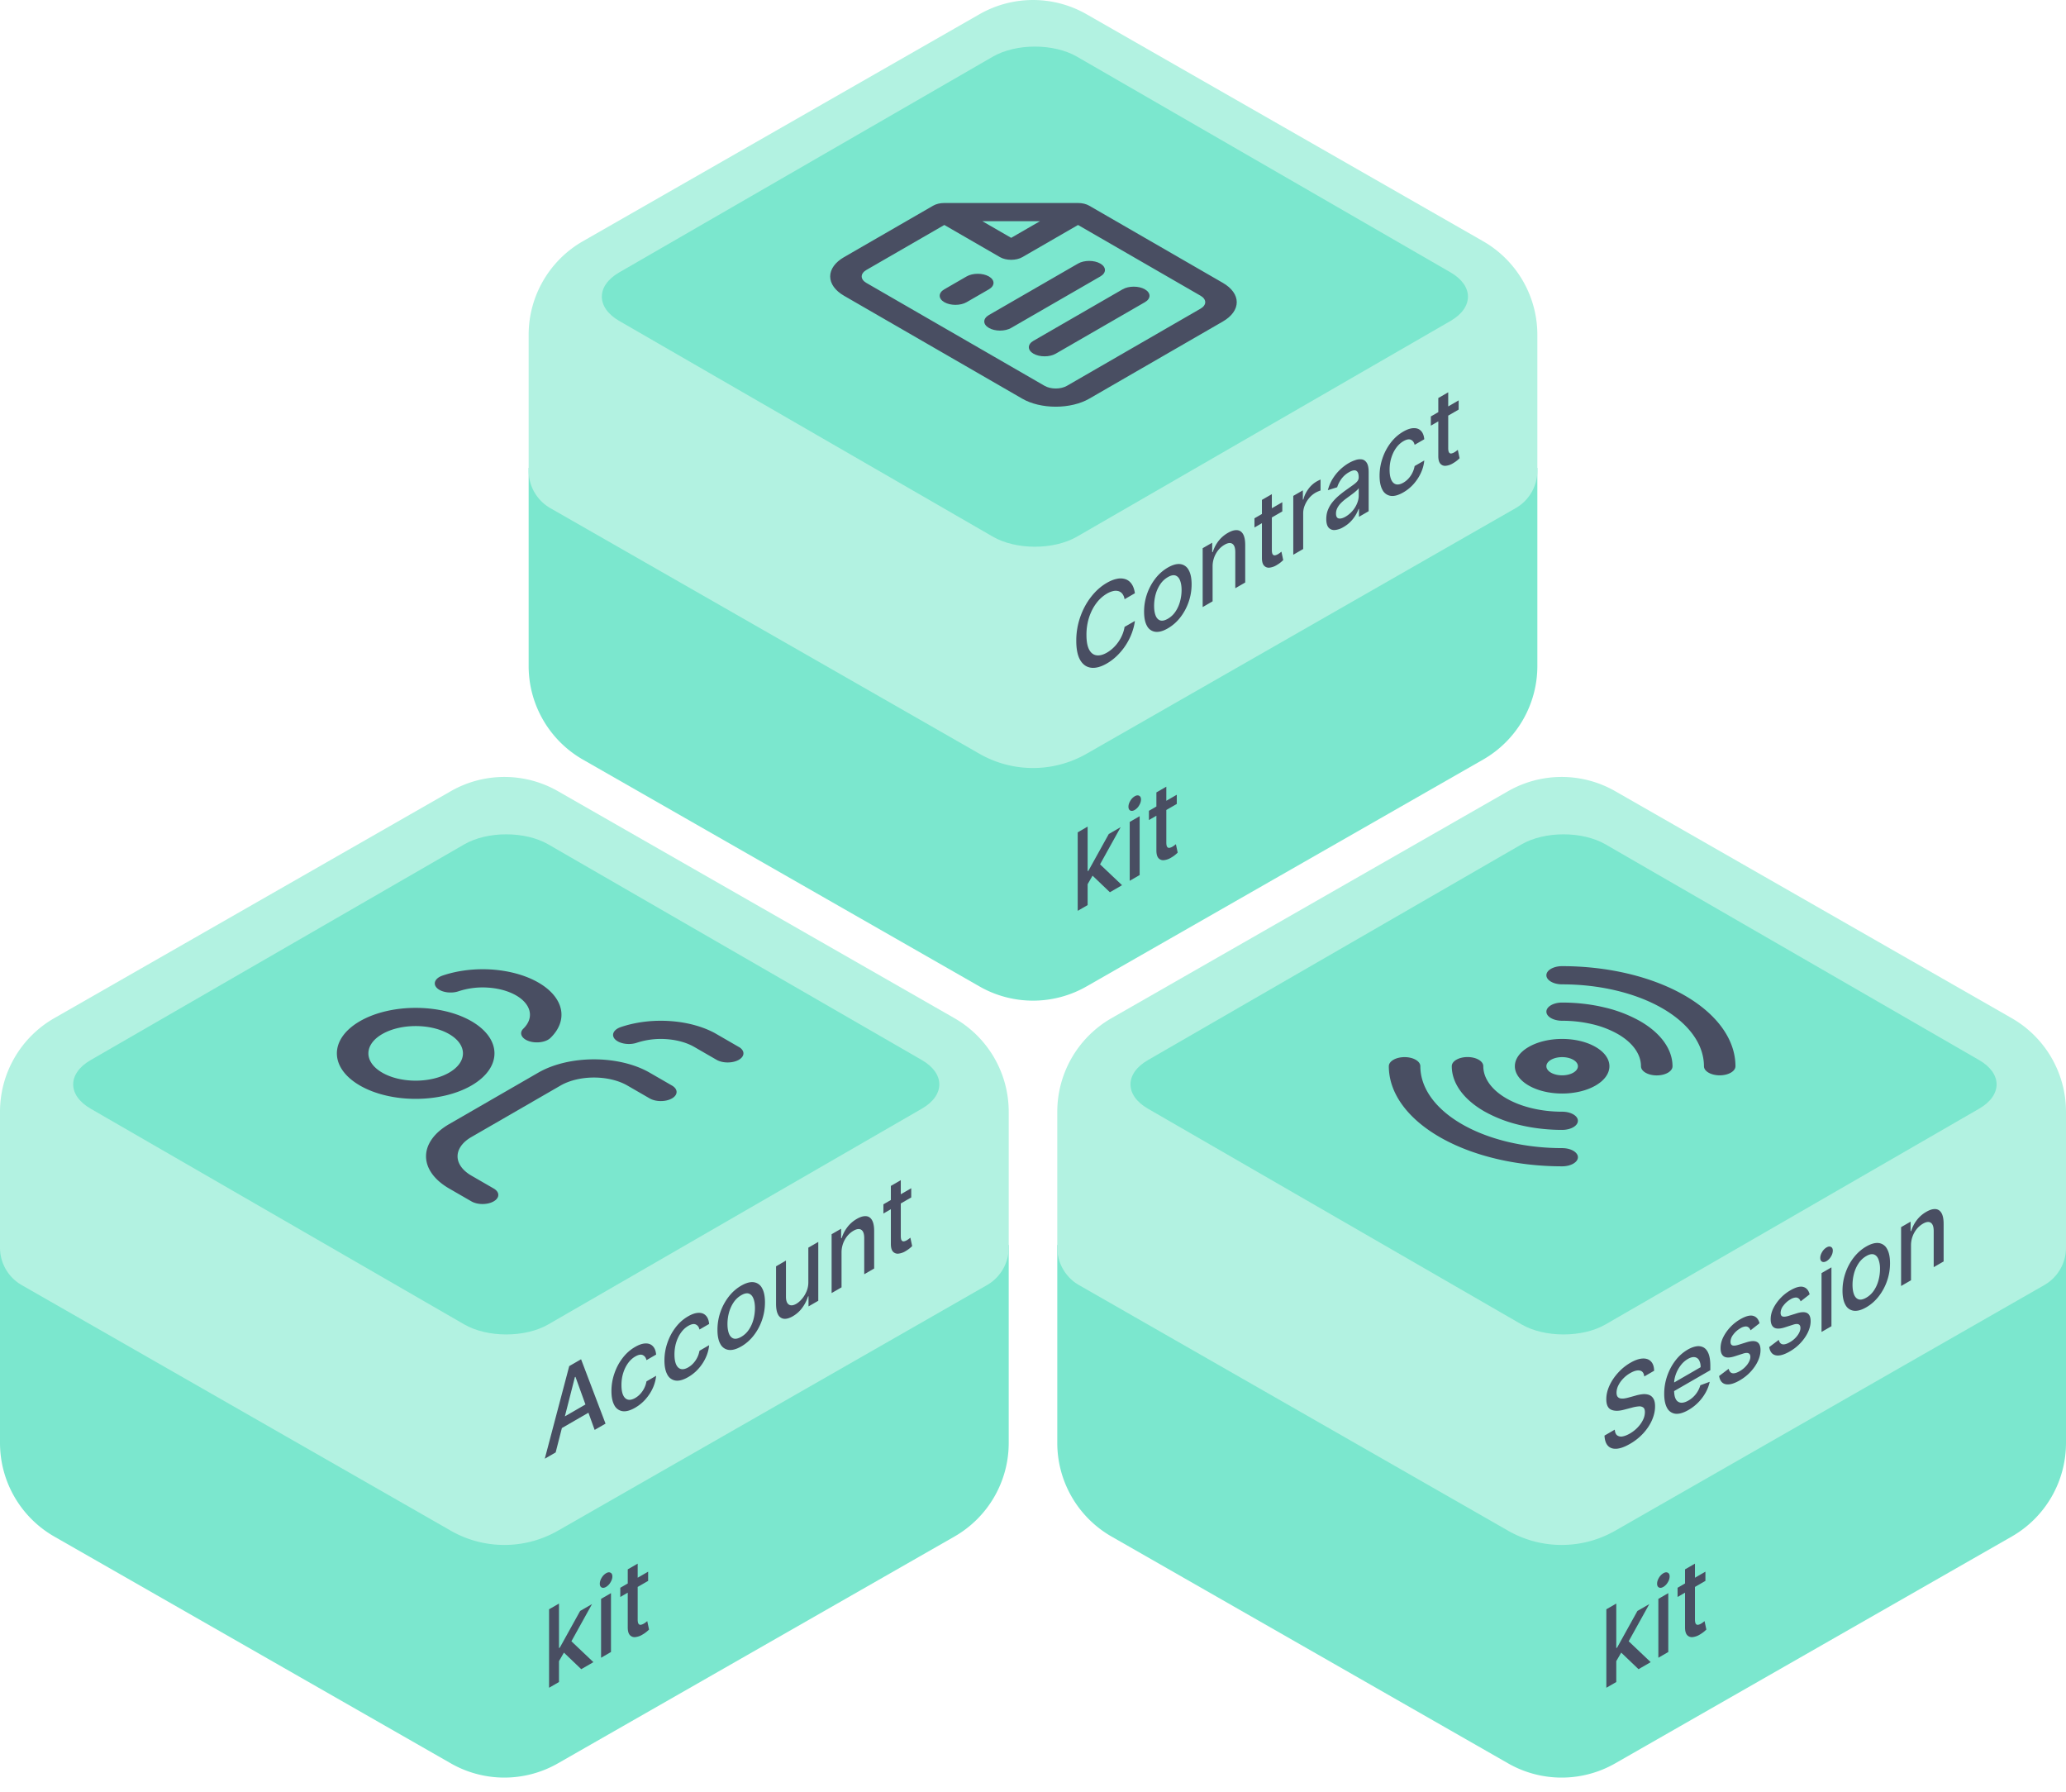
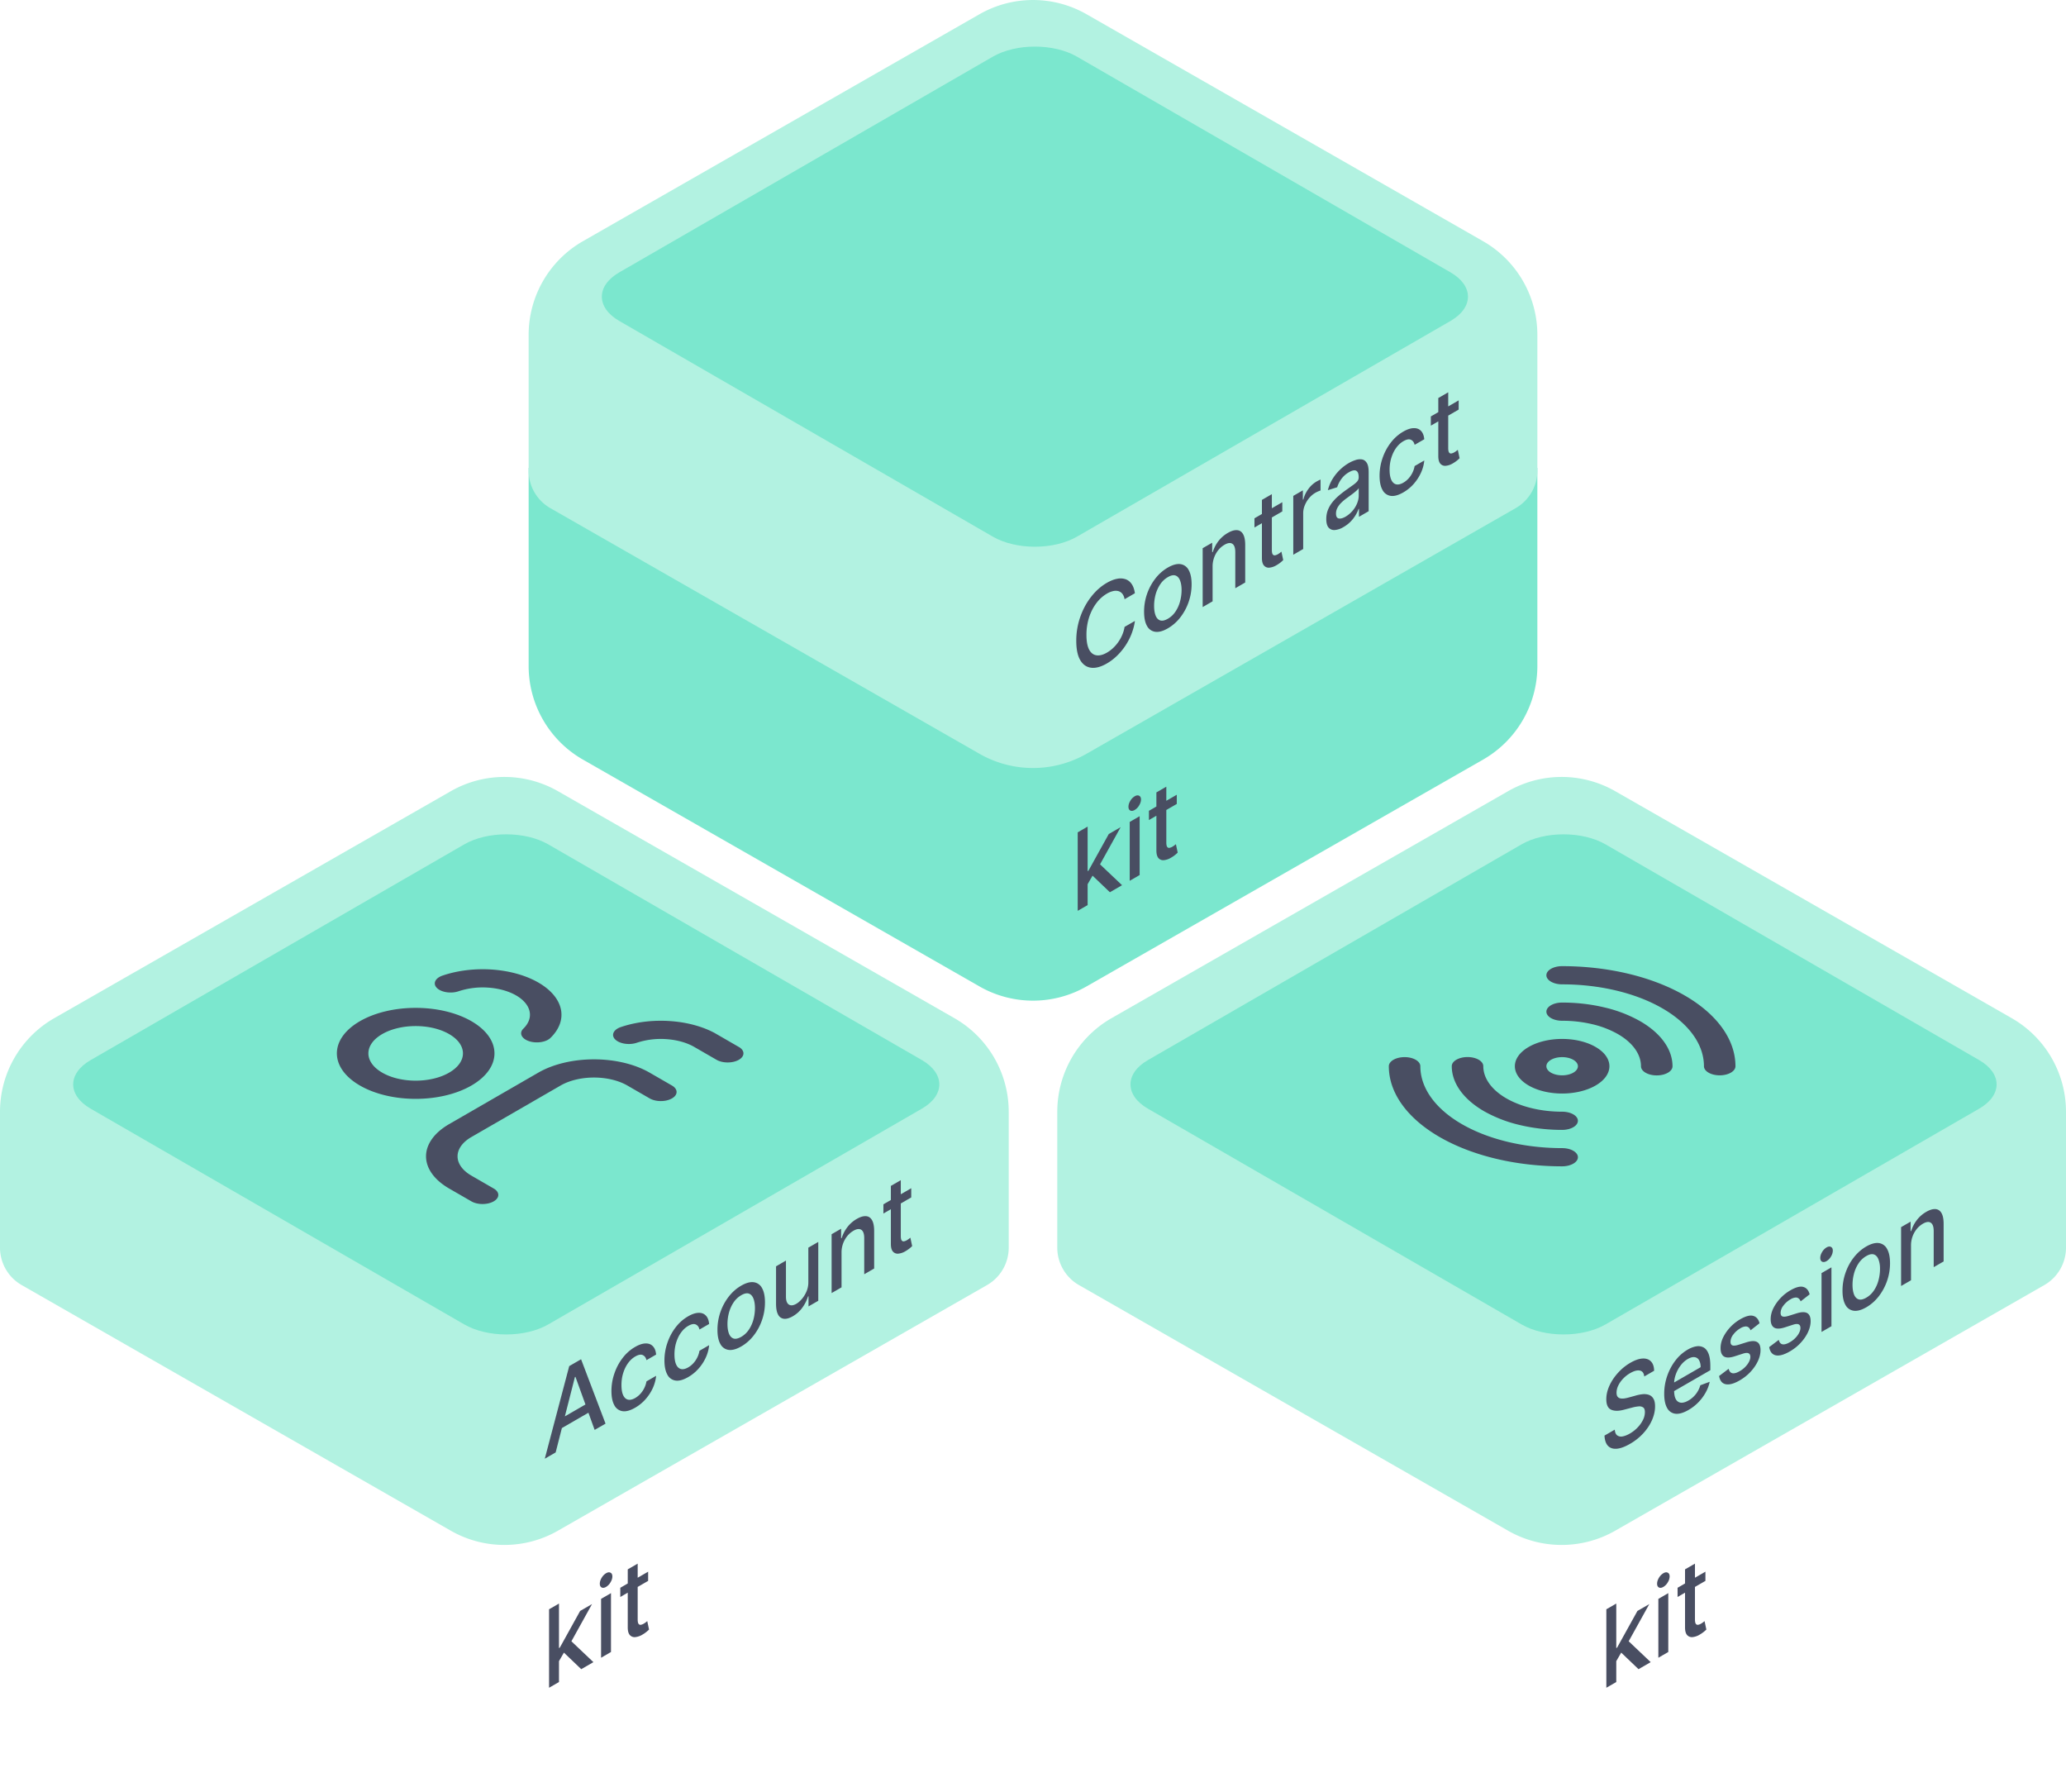
<svg xmlns="http://www.w3.org/2000/svg" width="113" height="98" fill="none">
  <path d="M28.914 25.582v10.835a5.9 5.9 0 0 0 2.971 5.122l21.686 12.402a5.9 5.9 0 0 0 5.858 0l21.686-12.402a5.9 5.9 0 0 0 2.971-5.122V25.582l-24.657 14.1a5.9 5.9 0 0 1-5.858 0l-24.657-14.1Z" fill="#7BE7CE" />
  <path d="M28.914 25.74a2.36 2.36 0 0 0 1.188 2.048l23.467 13.43a5.9 5.9 0 0 0 5.862 0l23.467-13.43a2.36 2.36 0 0 0 1.188-2.049v-7.427a5.9 5.9 0 0 0-2.97-5.122L59.432.78a5.9 5.9 0 0 0-5.862 0L31.884 13.19a5.9 5.9 0 0 0-2.97 5.122v7.427Z" fill="#B2F2E1" />
  <path d="m59.444 48.427-.003-.763.094-.054 1.11-2.003.65-.375-1.266 2.282-.086.049-.499.864Zm-.499 1.38v-4.291l.543-.314v4.292l-.543.313Zm1.76-1.016-.997-.954.373-.653 1.29 1.222-.665.385ZM61.79 48.165v-3.219l.543-.313v3.218l-.543.314Zm.274-3.874c-.095.055-.175.065-.243.032-.067-.036-.1-.105-.1-.207 0-.103.033-.21.1-.321a.69.69 0 0 1 .243-.252c.094-.054.175-.064.241-.028.068.033.102.102.102.205 0 .102-.034.21-.102.323a.682.682 0 0 1-.241.248ZM64.364 43.46v.503l-1.523.88v-.504l1.523-.879Zm-1.115-.128.543-.313v3.045c0 .121.016.204.047.247.032.042.072.06.122.053a.5.5 0 0 0 .165-.063.968.968 0 0 0 .114-.077 8.46 8.46 0 0 0 .076-.06l.098.46a1.697 1.697 0 0 1-.134.12c-.058.049-.13.099-.218.15a.932.932 0 0 1-.399.143.344.344 0 0 1-.3-.112c-.075-.084-.114-.224-.114-.418v-3.175ZM62.074 32.44l-.566.328a.63.63 0 0 0-.122-.299.43.43 0 0 0-.218-.145.582.582 0 0 0-.288 0 1.186 1.186 0 0 0-.336.137 1.956 1.956 0 0 0-.575.518c-.168.222-.302.48-.4.778a3.086 3.086 0 0 0-.145.964c0 .349.049.616.145.8.098.184.232.288.401.313.17.025.36-.023.572-.145.117-.068.229-.15.334-.248a2.117 2.117 0 0 0 .506-.724c.06-.14.103-.286.126-.436l.566-.325c-.03.228-.09.456-.176.684a3.363 3.363 0 0 1-.793 1.21c-.173.17-.362.314-.566.432-.322.186-.609.263-.86.232-.252-.032-.45-.17-.596-.417-.144-.246-.216-.598-.216-1.055a3.9 3.9 0 0 1 .218-1.305c.145-.414.343-.781.595-1.102.252-.323.538-.577.858-.762.198-.114.382-.187.552-.22a.875.875 0 0 1 .463.018c.137.045.25.132.34.26.089.128.15.297.18.51ZM63.875 34.361c-.261.151-.489.214-.684.188a.598.598 0 0 1-.454-.318c-.107-.187-.161-.446-.161-.779a2.95 2.95 0 0 1 .615-1.813 2.35 2.35 0 0 1 .684-.603c.262-.15.49-.213.684-.188a.597.597 0 0 1 .454.321c.108.188.162.449.162.783 0 .332-.054.654-.162.965a2.92 2.92 0 0 1-.454.842 2.35 2.35 0 0 1-.684.602Zm.002-.526c.17-.098.31-.231.421-.399.111-.167.194-.352.247-.555.054-.203.082-.408.082-.615 0-.205-.028-.378-.082-.518-.053-.143-.136-.235-.247-.275-.111-.04-.252-.012-.42.086-.171.098-.313.232-.425.402a1.898 1.898 0 0 0-.25.56 2.4 2.4 0 0 0-.079.613c0 .206.027.38.08.521.054.14.137.23.248.27.113.038.255.008.425-.09ZM66.323 30.972v1.911l-.543.314v-3.219l.521-.3v.523l.035-.02a1.91 1.91 0 0 1 .3-.584c.139-.183.312-.335.522-.456.19-.11.356-.16.499-.15.142.009.253.08.332.215.078.135.118.335.118.6v2.048l-.543.313v-1.972c0-.233-.052-.385-.158-.456-.105-.072-.25-.055-.433.052a1.226 1.226 0 0 0-.336.288 1.42 1.42 0 0 0-.314.893ZM70.136 27.464v.503l-1.523.879v-.503l1.523-.88Zm-1.115-.128.543-.313v3.044c0 .122.016.204.047.247.032.042.072.06.122.054a.499.499 0 0 0 .165-.064.96.96 0 0 0 .114-.076l.076-.061.098.46a1.7 1.7 0 0 1-.134.12c-.058.05-.13.1-.218.151a.936.936 0 0 1-.399.143.344.344 0 0 1-.3-.113c-.076-.084-.114-.223-.114-.418v-3.174ZM70.736 30.336v-3.219l.524-.303v.512l.03-.017c.05-.203.14-.39.268-.564a1.452 1.452 0 0 1 .559-.47c.047-.024.084-.041.11-.053v.6a.992.992 0 0 0-.116.044 1.273 1.273 0 0 0-.51.374c-.099.118-.177.25-.236.394a1.117 1.117 0 0 0-.087.423v1.965l-.542.314ZM73.483 28.82a1.088 1.088 0 0 1-.479.164.402.402 0 0 1-.34-.137c-.081-.098-.123-.252-.123-.463 0-.182.03-.349.091-.501.06-.152.142-.292.245-.42.103-.128.218-.246.345-.354.127-.109.257-.21.388-.304l.407-.29c.104-.075.18-.143.227-.204a.325.325 0 0 0 .07-.204v-.015c0-.183-.044-.299-.134-.348-.088-.049-.22-.023-.396.078a1.296 1.296 0 0 0-.431.39 1.556 1.556 0 0 0-.216.433l-.51.16c.06-.23.149-.44.265-.627a2.58 2.58 0 0 1 .886-.86c.11-.063.228-.116.353-.157a.733.733 0 0 1 .352-.04c.11.016.2.078.27.186.07.106.106.276.106.51v2.138l-.53.306v-.44l-.022.013a1.94 1.94 0 0 1-.428.681c-.11.115-.242.217-.396.306Zm.118-.57a1.507 1.507 0 0 0 .63-.735c.057-.144.085-.28.085-.407v-.415a.619.619 0 0 1-.112.128c-.055.05-.117.101-.187.156a34.442 34.442 0 0 1-.372.275 2.428 2.428 0 0 0-.289.244 1.156 1.156 0 0 0-.207.277.66.66 0 0 0-.076.312c0 .155.05.244.149.266.1.021.226-.013.38-.101ZM76.756 26.925c-.27.156-.502.22-.697.19a.602.602 0 0 1-.447-.33c-.104-.19-.156-.447-.156-.77 0-.326.054-.646.16-.957.106-.313.257-.596.45-.849.194-.253.422-.455.684-.606.212-.123.4-.186.566-.19.166-.007.3.041.401.145.103.102.164.256.184.462l-.528.305c-.03-.134-.096-.226-.2-.275-.103-.05-.24-.024-.414.076-.15.087-.283.21-.397.367-.113.156-.2.337-.263.542-.063.204-.095.42-.095.65 0 .234.031.419.093.554.062.135.149.216.261.245.114.028.248-.003.401-.091.103-.06.196-.135.28-.227a1.363 1.363 0 0 0 .334-.68l.528-.305a2.06 2.06 0 0 1-.176.659c-.098.22-.23.424-.394.613a2.24 2.24 0 0 1-.575.472ZM79.782 21.894v.503l-1.522.88v-.504l1.522-.879Zm-1.114-.128.542-.313v3.045c0 .121.016.204.048.247.031.042.072.06.121.053a.496.496 0 0 0 .165-.063.95.95 0 0 0 .115-.077l.076-.06.098.46a1.72 1.72 0 0 1-.352.27.935.935 0 0 1-.4.143.344.344 0 0 1-.299-.112c-.076-.085-.114-.224-.114-.418v-3.175Z" fill="#494E62" />
  <path d="M33.87 17.55c-1.27-.733-1.27-1.922 0-2.655L54.304 3.098c1.27-.733 3.33-.733 4.6 0l20.434 11.797c1.27.733 1.27 1.922 0 2.655L58.904 29.347c-1.27.733-3.33.733-4.6 0L33.87 17.55Z" fill="#7BE7CE" />
  <g clip-path="url(#a)">
-     <path fill-rule="evenodd" clip-rule="evenodd" d="M45.407 15.117c0-.396.272-.776.757-1.055l4.876-2.815c.162-.094.38-.146.61-.146h7.313c.229 0 .448.052.61.146l7.313 4.222c.485.28.758.66.758 1.056s-.273.775-.758 1.055l-7.313 4.223c-.485.28-1.143.437-1.829.437-.686 0-1.343-.157-1.828-.437l-9.752-5.63c-.485-.28-.757-.66-.757-1.056Zm1.976-.352c-.161.094-.252.22-.252.352 0 .132.09.259.252.352l9.752 5.63c.161.093.38.146.61.146.228 0 .447-.053.609-.146l7.313-4.222c.162-.094.253-.22.253-.352 0-.132-.091-.259-.253-.352l-6.704-3.87-3.047 1.759c-.337.194-.883.194-1.22 0l-3.046-1.76-4.267 2.463Zm6.347-2.669h3.152l-1.576.91-1.576-.91Zm-2.08 4.429c-.337-.195-.337-.51 0-.704l1.218-.704c.337-.194.883-.194 1.22 0 .336.194.336.51 0 .704l-1.22.704c-.336.194-.882.194-1.218 0Zm2.437 1.407c-.336-.194-.336-.51 0-.704l4.876-2.815c.337-.194.883-.194 1.22 0 .336.195.336.51 0 .704l-4.877 2.815c-.336.195-.882.195-1.219 0Zm2.438 1.408c-.336-.195-.336-.51 0-.704l4.876-2.815c.337-.194.882-.194 1.219 0 .337.194.337.51 0 .704l-4.876 2.815c-.336.194-.882.194-1.219 0Z" fill="#494E62" />
-   </g>
-   <path d="M0 68.068v10.836a5.9 5.9 0 0 0 2.971 5.122l21.686 12.401a5.9 5.9 0 0 0 5.858 0l21.686-12.401a5.9 5.9 0 0 0 2.971-5.122V68.068L30.516 82.17a5.9 5.9 0 0 1-5.86 0L0 68.07Z" fill="#7BE7CE" />
+     </g>
  <path d="M0 68.225a2.36 2.36 0 0 0 1.188 2.049l23.467 13.43a5.9 5.9 0 0 0 5.862 0l23.467-13.43a2.36 2.36 0 0 0 1.188-2.049v-7.427a5.901 5.901 0 0 0-2.97-5.121L30.518 43.266a5.9 5.9 0 0 0-5.862 0L2.97 55.676A5.9 5.9 0 0 0 0 60.799v7.427Z" fill="#B2F2E1" />
  <path d="m30.53 90.913-.003-.762.094-.055 1.11-2.003.65-.375L31.115 90l-.086.05-.499.864Zm-.499 1.38v-4.291l.543-.313v4.291l-.543.313Zm1.76-1.016-.998-.953.374-.654 1.29 1.223-.666.384ZM32.876 90.651v-3.218l.542-.314v3.219l-.542.313Zm.274-3.873c-.094.054-.176.065-.243.031-.067-.036-.1-.104-.1-.206 0-.104.033-.21.1-.322a.69.69 0 0 1 .243-.251c.094-.055.175-.064.241-.029.068.034.102.102.102.206 0 .102-.034.21-.102.322a.682.682 0 0 1-.241.249ZM35.45 85.947v.502l-1.523.88v-.503l1.523-.88Zm-1.115-.128.543-.314v3.045c0 .122.016.204.047.247.032.042.072.06.122.054a.499.499 0 0 0 .165-.064.936.936 0 0 0 .114-.077l.076-.06.098.46a1.701 1.701 0 0 1-.134.12c-.058.049-.13.1-.218.151a.936.936 0 0 1-.399.142.345.345 0 0 1-.3-.112c-.076-.084-.114-.224-.114-.418V85.82ZM30.392 79.424l-.595.344 1.337-5.064.648-.374 1.338 3.52-.596.343-1.05-2.905-.03.017-1.052 4.12Zm.1-1.738 1.93-1.115v.545l-1.93 1.115v-.545ZM34.742 76.978c-.27.156-.502.22-.697.19a.601.601 0 0 1-.446-.33c-.104-.19-.156-.447-.156-.77 0-.326.053-.646.16-.957.106-.313.256-.596.45-.849.193-.253.421-.455.684-.606.211-.123.4-.186.566-.191.165-.006.3.042.4.146.104.102.165.256.184.462l-.528.305c-.03-.135-.096-.226-.2-.275-.102-.05-.24-.024-.413.075-.152.088-.284.21-.398.368-.112.156-.2.336-.263.542-.063.204-.094.42-.094.65 0 .234.03.419.092.554.062.135.149.216.261.245.114.028.248-.003.402-.091a1.17 1.17 0 0 0 .28-.227 1.367 1.367 0 0 0 .333-.68l.528-.305c-.02.219-.078.439-.176.659-.098.22-.23.424-.394.612a2.24 2.24 0 0 1-.575.473ZM37.641 75.304c-.27.156-.502.22-.696.19a.602.602 0 0 1-.447-.33c-.104-.19-.156-.447-.156-.77 0-.326.053-.646.16-.957.106-.313.256-.596.45-.849.193-.253.421-.455.684-.606.212-.123.4-.186.566-.191.166-.006.3.042.401.146.103.102.164.256.183.462l-.528.305c-.029-.135-.095-.226-.2-.275-.102-.05-.24-.024-.413.075-.151.088-.284.21-.397.368-.113.156-.2.337-.264.542-.062.204-.094.42-.094.65 0 .234.031.419.093.554.061.135.149.216.261.245.114.028.247-.003.401-.091.103-.06.196-.135.28-.227a1.36 1.36 0 0 0 .333-.68l.528-.305a2.06 2.06 0 0 1-.175.659 2.44 2.44 0 0 1-.394.612 2.243 2.243 0 0 1-.576.473ZM40.54 73.63c-.26.15-.489.213-.683.188a.598.598 0 0 1-.454-.319c-.108-.186-.161-.446-.161-.778a2.954 2.954 0 0 1 .615-1.814c.194-.25.422-.452.684-.602.261-.151.49-.214.684-.188a.597.597 0 0 1 .454.32c.107.188.161.45.161.783s-.054.654-.161.965a2.92 2.92 0 0 1-.454.843c-.195.25-.423.451-.684.602Zm.003-.527c.169-.098.31-.23.42-.398.112-.168.194-.353.248-.555.054-.204.081-.409.081-.616 0-.205-.027-.378-.081-.518-.054-.143-.136-.234-.247-.275-.112-.04-.252-.011-.421.086-.17.099-.313.233-.425.403-.111.169-.194.355-.249.56a2.4 2.4 0 0 0-.08.612c0 .207.027.38.08.522.055.14.138.23.249.27.112.037.254.007.425-.091ZM44.212 70.11v-1.883l.544-.314v3.218l-.534.308v-.557l-.029.017a2.083 2.083 0 0 1-.308.608c-.14.194-.315.351-.524.472-.18.103-.338.15-.476.138a.41.41 0 0 1-.323-.222c-.077-.135-.116-.336-.116-.601v-2.047l.542-.314v1.972c0 .22.053.364.158.433.106.069.242.055.41-.042.102-.059.203-.146.303-.263.102-.117.186-.255.253-.412a1.26 1.26 0 0 0 .1-.51ZM46.028 68.486v1.911l-.543.313v-3.218l.52-.3v.523l.035-.02c.065-.207.165-.402.302-.584a1.72 1.72 0 0 1 .52-.456c.19-.11.357-.16.5-.15.142.008.253.08.331.215.08.135.119.335.119.6v2.047l-.543.314v-1.972c0-.234-.053-.386-.158-.456-.105-.072-.25-.055-.434.051a1.228 1.228 0 0 0-.335.288 1.42 1.42 0 0 0-.314.894ZM49.84 64.977v.503l-1.522.88v-.504l1.522-.879Zm-1.114-.127.543-.314v3.045c0 .121.015.204.047.247.031.042.072.06.121.054a.499.499 0 0 0 .166-.064.929.929 0 0 0 .114-.077l.076-.06.098.46a1.715 1.715 0 0 1-.352.27.935.935 0 0 1-.4.143.345.345 0 0 1-.299-.112c-.076-.084-.114-.224-.114-.418V64.85Z" fill="#494E62" />
  <path d="M4.956 60.626c-1.27-.733-1.27-1.922 0-2.655L25.39 46.175c1.27-.734 3.33-.734 4.6 0L50.424 57.97c1.27.733 1.27 1.922 0 2.655L29.99 72.423c-1.27.733-3.33.733-4.6 0L4.956 60.626Z" fill="#7BE7CE" />
  <g clip-path="url(#b)">
    <path fill-rule="evenodd" clip-rule="evenodd" d="M20.907 56.547c-1.01.583-1.01 1.528 0 2.11 1.01.584 2.647.584 3.657 0 1.01-.582 1.01-1.527 0-2.11s-2.647-.583-3.657 0Zm-1.219 2.815c-1.683-.972-1.683-2.547 0-3.52 1.683-.97 4.412-.97 6.095 0 1.683.973 1.683 2.548 0 3.52-1.683.971-4.412.971-6.095 0Zm4.214-5.331c-.243-.236-.108-.542.302-.682.823-.281 1.786-.397 2.735-.328.95.07 1.832.319 2.509.71.676.39 1.108.9 1.228 1.448.12.548-.08 1.104-.568 1.579-.242.236-.771.315-1.18.175-.41-.14-.546-.446-.303-.682.293-.285.413-.619.34-.948-.071-.328-.33-.634-.736-.869-.406-.234-.936-.384-1.505-.425a4.22 4.22 0 0 0-1.642.197c-.409.14-.938.061-1.18-.175Zm-.6 9.201c0-.66.454-1.292 1.262-1.76l4.876-2.814c.808-.467 1.904-.729 3.047-.729 1.143 0 2.24.262 3.047.729l1.22.704c.336.194.336.51 0 .703-.337.195-.883.195-1.22 0l-1.218-.703c-.485-.28-1.143-.438-1.829-.438-.686 0-1.343.158-1.828.438l-4.876 2.815c-.485.28-.757.66-.757 1.055 0 .396.272.776.757 1.056l1.219.704c.337.194.337.51 0 .703-.337.195-.882.195-1.219 0l-1.219-.703c-.808-.467-1.262-1.1-1.262-1.76Zm10.35-6.387c-.242-.237-.105-.542.305-.681.823-.28 1.783-.395 2.73-.325.948.069 1.828.318 2.504.707l1.22.704c.336.195.336.51 0 .704-.337.194-.883.194-1.22 0l-1.218-.703c-.406-.234-.934-.383-1.502-.425a4.221 4.221 0 0 0-1.638.195c-.41.14-.939.06-1.18-.176Z" fill="#494E62" />
  </g>
-   <path d="M57.828 68.068v10.836a5.9 5.9 0 0 0 2.971 5.122l21.686 12.401a5.9 5.9 0 0 0 5.859 0l21.685-12.401A5.902 5.902 0 0 0 113 78.904V68.068L88.344 82.17a5.9 5.9 0 0 1-5.86 0l-24.656-14.1Z" fill="#7BE7CE" />
  <path d="M57.828 68.225a2.36 2.36 0 0 0 1.188 2.049l23.467 13.43a5.9 5.9 0 0 0 5.862 0l23.467-13.43A2.36 2.36 0 0 0 113 68.225v-7.427a5.902 5.902 0 0 0-2.969-5.121L88.345 43.266a5.9 5.9 0 0 0-5.862 0l-21.685 12.41a5.901 5.901 0 0 0-2.97 5.122v7.427Z" fill="#B2F2E1" />
  <path d="m88.358 90.913-.003-.762.094-.055 1.11-2.003.65-.375L88.943 90l-.085.05-.5.864Zm-.499 1.38v-4.291l.543-.313v4.291l-.543.313Zm1.76-1.016-.997-.953.373-.654 1.29 1.223-.665.384ZM90.704 90.651v-3.218l.543-.314v3.219l-.543.313Zm.274-3.873c-.094.054-.175.065-.243.031-.067-.036-.1-.104-.1-.206 0-.104.033-.21.1-.322a.69.69 0 0 1 .243-.251c.094-.055.175-.064.241-.029.068.034.102.102.102.206a.63.63 0 0 1-.102.322.682.682 0 0 1-.241.249ZM93.278 85.947v.502l-1.523.88v-.503l1.523-.88Zm-1.115-.128.543-.314v3.045c0 .122.016.204.047.247.032.042.072.06.122.054a.499.499 0 0 0 .165-.064.929.929 0 0 0 .114-.077l.077-.06.098.46a1.739 1.739 0 0 1-.353.271.935.935 0 0 1-.399.142.345.345 0 0 1-.3-.112c-.076-.084-.114-.224-.114-.418V85.82ZM89.932 75.27c-.02-.187-.1-.294-.24-.322-.14-.03-.317.017-.53.14a1.677 1.677 0 0 0-.395.313 1.447 1.447 0 0 0-.26.376.891.891 0 0 0-.09.377c0 .102.02.178.061.228.043.05.098.08.165.091a.796.796 0 0 0 .222-.004c.078-.013.154-.03.227-.051l.363-.1c.118-.036.24-.06.364-.075a.847.847 0 0 1 .347.026.46.46 0 0 1 .258.2c.066.099.1.245.1.438 0 .243-.055.49-.164.742-.108.25-.264.49-.47.718a3.026 3.026 0 0 1-.742.592c-.278.16-.52.248-.722.264-.204.015-.363-.038-.478-.159-.115-.122-.178-.309-.19-.56l.562-.325c.011.149.055.253.131.312a.38.38 0 0 0 .296.058c.12-.021.253-.073.397-.156.159-.092.3-.202.423-.33.125-.13.223-.269.294-.413a.972.972 0 0 0 .107-.429c0-.127-.031-.213-.094-.257a.367.367 0 0 0-.252-.056 1.89 1.89 0 0 0-.358.066l-.44.115c-.297.079-.533.077-.707-.004-.173-.081-.26-.272-.26-.57 0-.248.059-.497.175-.749.116-.251.273-.485.472-.702.198-.218.422-.399.671-.543.252-.145.474-.222.666-.231.194-.01.346.042.457.157.112.113.17.284.175.511l-.541.313ZM92.351 77.103c-.274.158-.51.227-.71.206a.59.59 0 0 1-.457-.312c-.106-.187-.16-.448-.16-.782 0-.33.054-.65.16-.964.108-.313.258-.596.45-.848a2.3 2.3 0 0 1 .68-.604c.157-.09.309-.149.457-.174a.616.616 0 0 1 .397.054c.117.06.21.174.278.34.067.165.101.394.101.685v.223l-2.216 1.279v-.47l1.684-.972a.734.734 0 0 0-.087-.387.324.324 0 0 0-.245-.163c-.104-.014-.226.02-.366.1a1.322 1.322 0 0 0-.4.361c-.112.15-.199.312-.26.486-.061.172-.091.338-.091.5v.366c0 .215.032.379.097.492a.35.35 0 0 0 .278.186c.119.01.257-.031.416-.123a1.399 1.399 0 0 0 .642-.83l.514-.19a2.085 2.085 0 0 1-.222.587 2.502 2.502 0 0 1-.94.954ZM96.238 72.361l-.492.385a.347.347 0 0 0-.098-.151.244.244 0 0 0-.178-.059.624.624 0 0 0-.281.1 1.252 1.252 0 0 0-.385.341.666.666 0 0 0-.154.393c0 .108.035.174.103.2.07.026.18.016.334-.031l.443-.139c.257-.08.448-.084.574-.014.126.07.188.218.188.446 0 .193-.048.393-.145.6-.095.204-.229.398-.4.583-.171.184-.37.34-.594.47-.312.18-.567.25-.764.21-.197-.04-.318-.19-.363-.45l.524-.395c.033.14.1.22.202.243.101.02.234-.016.397-.11a1.35 1.35 0 0 0 .427-.375c.106-.148.16-.284.16-.408 0-.1-.033-.166-.099-.197-.064-.032-.162-.026-.296.016l-.471.152c-.26.082-.453.084-.577.007-.124-.078-.186-.232-.186-.461 0-.19.046-.383.138-.579a2.374 2.374 0 0 1 .938-.996c.302-.174.539-.235.712-.184.173.05.287.184.343.403ZM98.978 70.78l-.492.384a.346.346 0 0 0-.098-.151.244.244 0 0 0-.178-.059.623.623 0 0 0-.281.1 1.251 1.251 0 0 0-.385.341.666.666 0 0 0-.154.393c0 .108.034.175.103.2.07.026.18.016.334-.031l.443-.138c.256-.08.448-.085.573-.015.126.07.19.218.19.446 0 .193-.05.393-.146.6-.096.204-.23.399-.401.583-.17.184-.368.34-.594.47-.312.18-.566.251-.763.211-.198-.041-.319-.191-.363-.45l.524-.395c.033.139.1.22.201.242.102.02.235-.016.398-.11a1.35 1.35 0 0 0 .426-.374c.107-.148.16-.285.16-.409 0-.1-.033-.166-.098-.197-.064-.031-.163-.026-.296.016l-.472.153c-.26.081-.452.084-.577.006-.123-.078-.185-.232-.185-.461 0-.19.046-.383.138-.578a2.376 2.376 0 0 1 .938-.996c.302-.175.539-.236.712-.185.173.05.287.184.343.403ZM99.629 72.836v-3.218l.542-.314v3.219l-.542.313Zm.274-3.873c-.095.054-.176.065-.243.031-.067-.035-.1-.104-.1-.206 0-.104.033-.21.1-.322a.69.69 0 0 1 .243-.251c.094-.055.175-.064.241-.029.068.034.102.102.102.206a.63.63 0 0 1-.102.322.679.679 0 0 1-.241.249ZM102.075 71.489c-.261.15-.489.213-.684.187a.595.595 0 0 1-.453-.318c-.108-.187-.162-.446-.162-.779 0-.334.054-.657.162-.969.107-.312.258-.594.453-.844.195-.251.423-.452.684-.603.262-.15.49-.213.685-.188a.596.596 0 0 1 .453.321c.108.188.162.449.162.783 0 .332-.054.654-.162.965a2.92 2.92 0 0 1-.453.842c-.195.25-.423.452-.685.603Zm.002-.528c.17-.097.31-.23.421-.398a1.82 1.82 0 0 0 .247-.555c.054-.203.082-.408.082-.615a1.45 1.45 0 0 0-.082-.519c-.053-.142-.135-.233-.247-.274-.111-.04-.251-.012-.421.086a1.26 1.26 0 0 0-.424.402 1.871 1.871 0 0 0-.249.56 2.41 2.41 0 0 0-.08.613c0 .206.027.38.08.521.054.14.137.23.249.27.112.038.254.008.424-.09ZM104.523 68.1v1.91l-.543.314v-3.219l.521-.3v.523l.035-.02a1.9 1.9 0 0 1 .301-.584c.138-.183.311-.335.521-.456.19-.11.356-.16.499-.15.143.009.253.08.332.215.079.135.118.335.118.6v2.048l-.543.313v-1.972c0-.233-.052-.385-.158-.456-.105-.072-.249-.055-.433.052a1.225 1.225 0 0 0-.336.288 1.419 1.419 0 0 0-.314.893Z" fill="#494E62" />
  <path d="M62.784 60.626c-1.27-.733-1.27-1.922 0-2.655l20.434-11.796c1.27-.734 3.33-.734 4.6 0l20.434 11.796c1.27.733 1.27 1.922 0 2.655L87.818 72.423c-1.27.733-3.33.733-4.6 0L62.784 60.626Z" fill="#7BE7CE" />
  <g clip-path="url(#c)" fill-rule="evenodd" clip-rule="evenodd" fill="#494E62">
    <path d="M84.832 57.954c-.336.194-.336.51 0 .704.337.194.882.194 1.219 0 .337-.195.337-.51 0-.704-.337-.194-.882-.194-1.219 0Zm-1.219 1.407c-1.01-.583-1.01-1.528 0-2.11 1.01-.584 2.647-.584 3.657 0 1.01.582 1.01 1.527 0 2.11s-2.647.583-3.657 0ZM76.824 57.808c.476 0 .862.223.862.498 0 1.187.817 2.326 2.272 3.166 1.454.84 3.427 1.311 5.484 1.312.476 0 .862.223.862.497 0 .275-.387.498-.863.498-2.514 0-4.925-.577-6.702-1.603-1.778-1.027-2.777-2.419-2.777-3.87 0-.275.385-.498.862-.498Zm7.756-4.478c0-.275.386-.497.862-.497 2.514 0 4.925.577 6.702 1.603 1.778 1.026 2.777 2.418 2.777 3.87 0 .274-.385.497-.862.497-.475 0-.861-.222-.861-.497 0-1.188-.818-2.327-2.273-3.166-1.454-.84-3.427-1.312-5.484-1.312-.476 0-.861-.223-.861-.498Zm-4.312 4.474c.476 0 .861.224.861.498 0 .327.111.651.328.953.216.302.534.577.934.808.4.231.876.415 1.4.54.523.125 1.084.19 1.65.189.476 0 .862.222.862.497s-.385.498-.861.498c-.793 0-1.578-.09-2.31-.265a7.352 7.352 0 0 1-1.96-.755c-.56-.324-1.005-.708-1.308-1.131-.303-.423-.46-.876-.459-1.334 0-.275.387-.498.863-.498Zm4.312-2.482c0-.275.385-.498.861-.498.793 0 1.578.09 2.31.265a7.355 7.355 0 0 1 1.96.755c.56.324 1.005.708 1.308 1.131.303.423.46.877.459 1.334 0 .275-.386.498-.863.498-.476 0-.861-.223-.861-.498 0-.327-.111-.65-.328-.953-.216-.302-.534-.577-.934-.808a5.256 5.256 0 0 0-1.4-.54 7.138 7.138 0 0 0-1.65-.189c-.476 0-.862-.222-.862-.497Z" />
  </g>
  <defs>
    <clipPath id="a">
-       <path fill="#fff" transform="matrix(.866 -.5 .866 .5 41.898 15.82)" d="M0 0h16.89v16.89H0z" />
-     </clipPath>
+       </clipPath>
    <clipPath id="b">
      <path fill="#fff" transform="matrix(.866 -.5 .866 .5 12.984 58.307)" d="M0 0h16.89v16.89H0z" />
    </clipPath>
    <clipPath id="c">
      <path fill="#fff" transform="matrix(.866 -.5 .866 .5 70.813 58.307)" d="M0 0h16.89v16.89H0z" />
    </clipPath>
  </defs>
</svg>